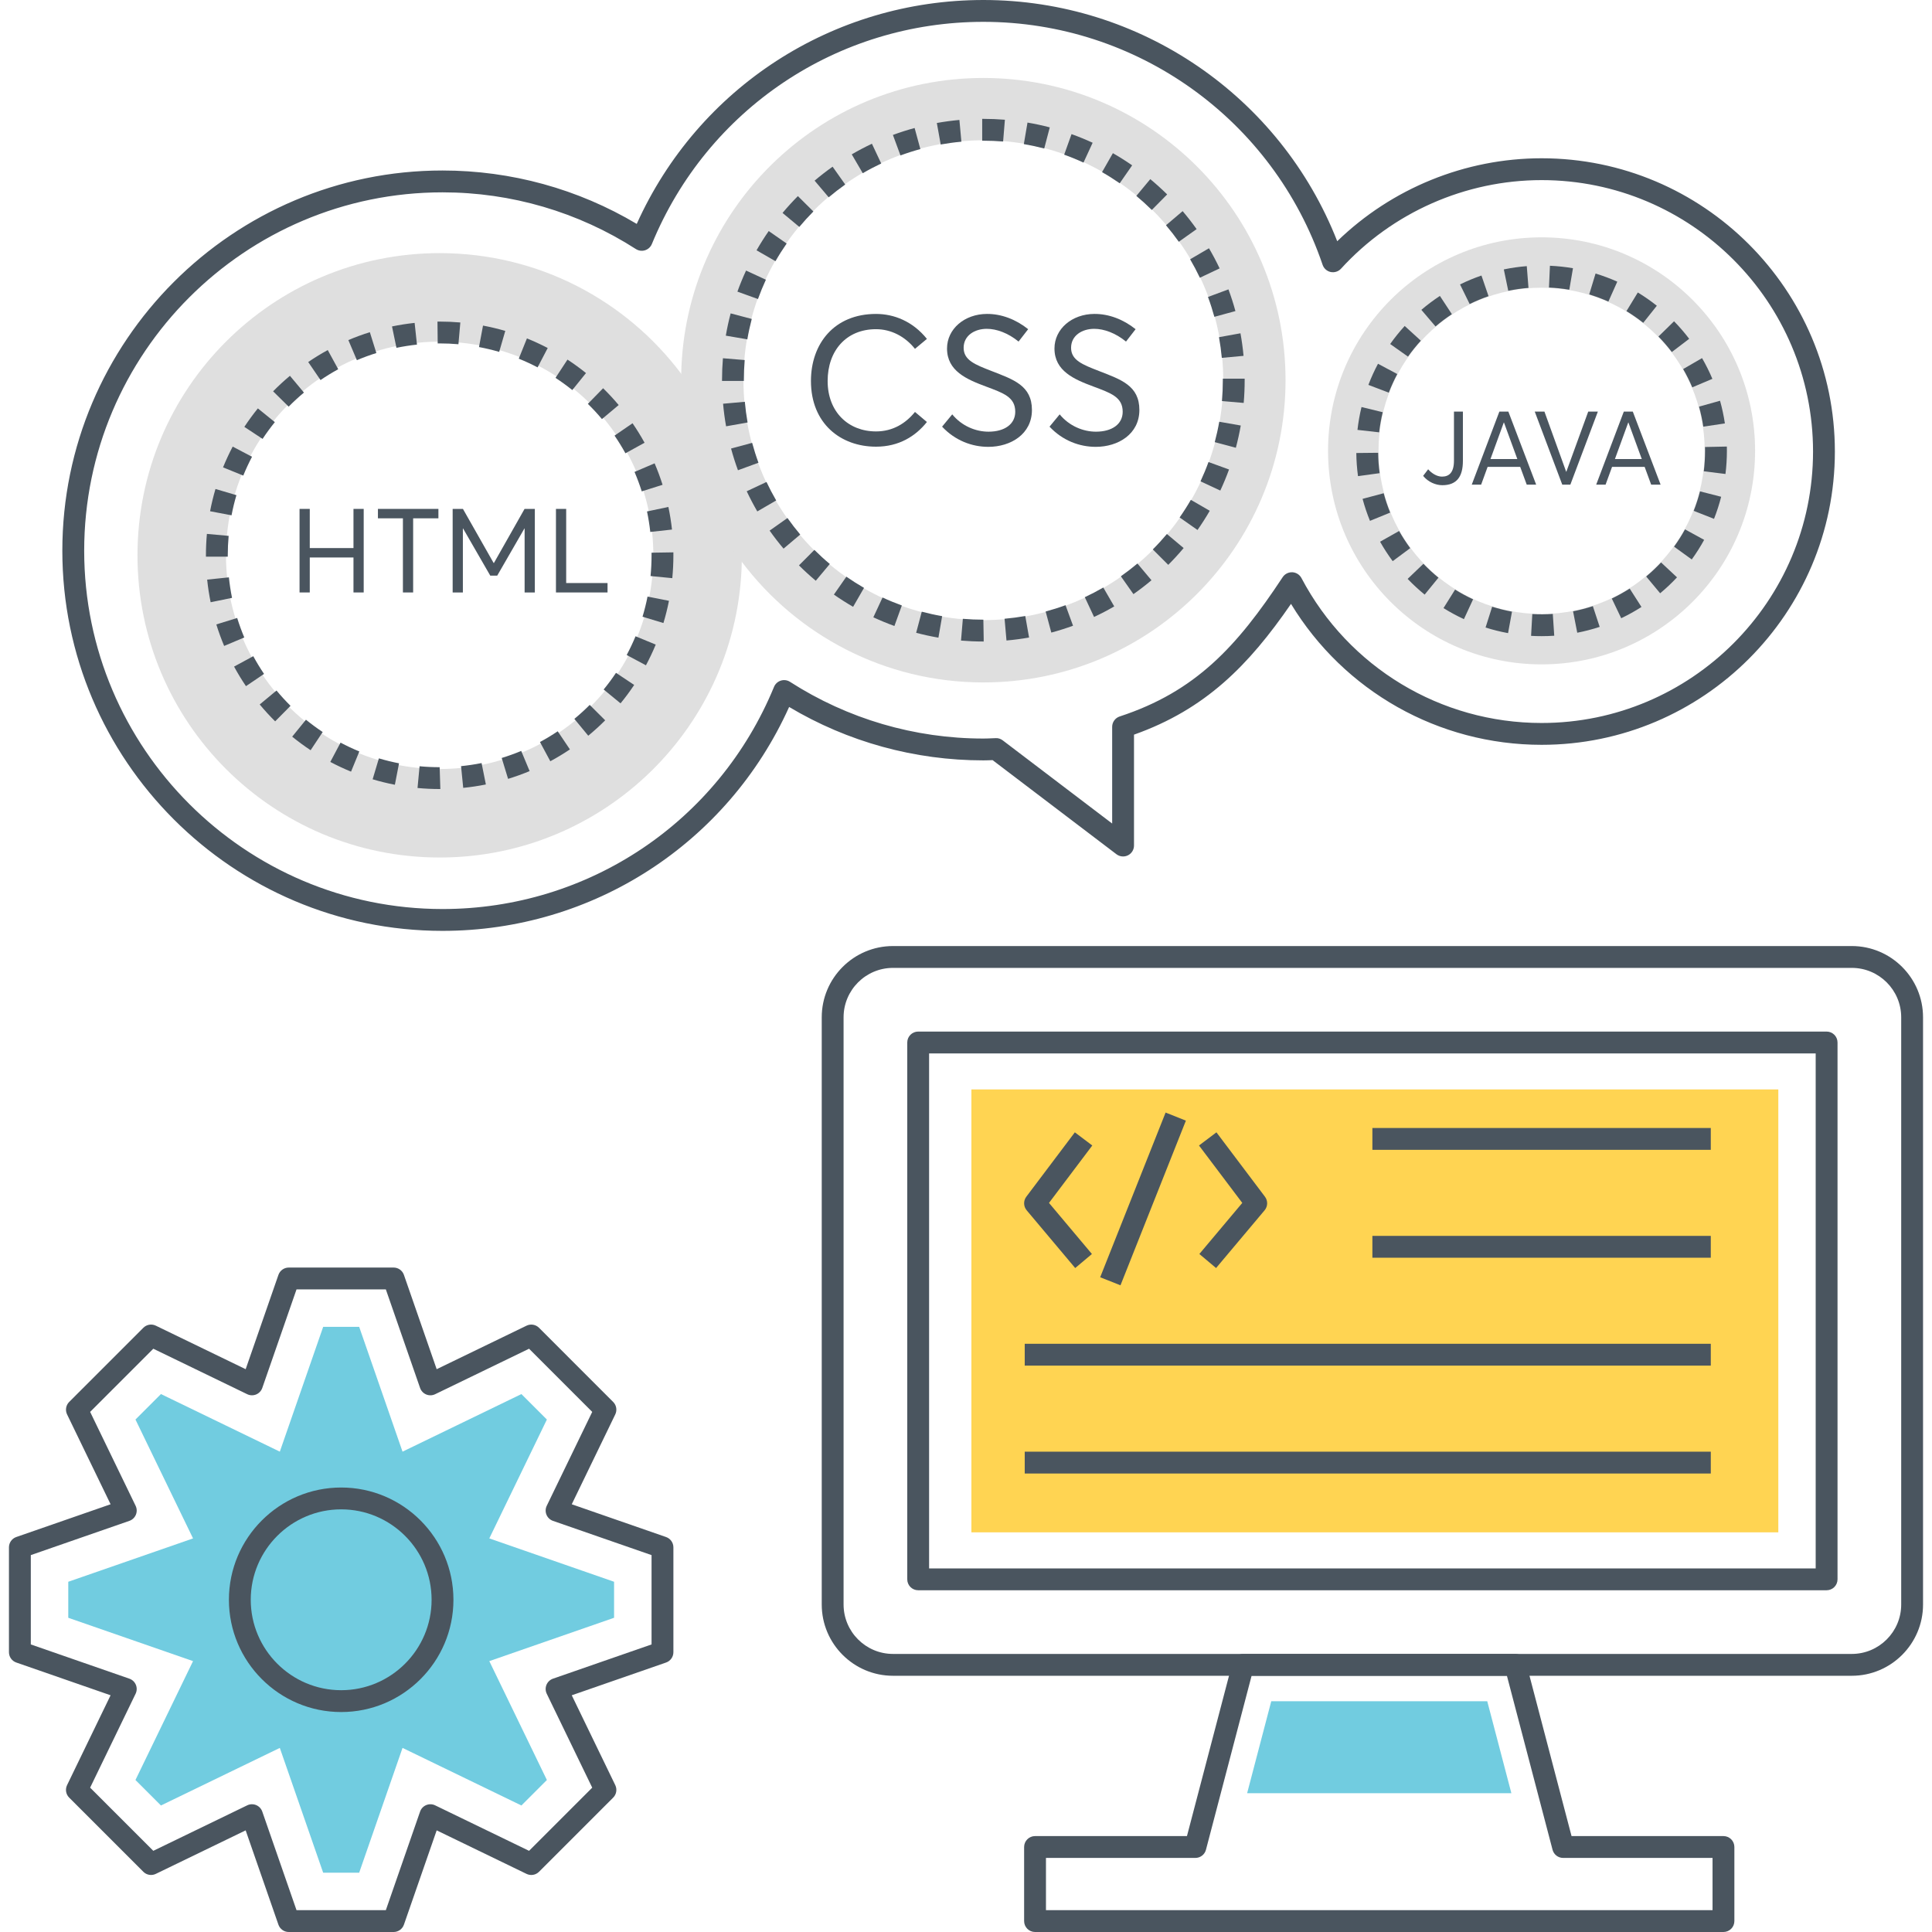
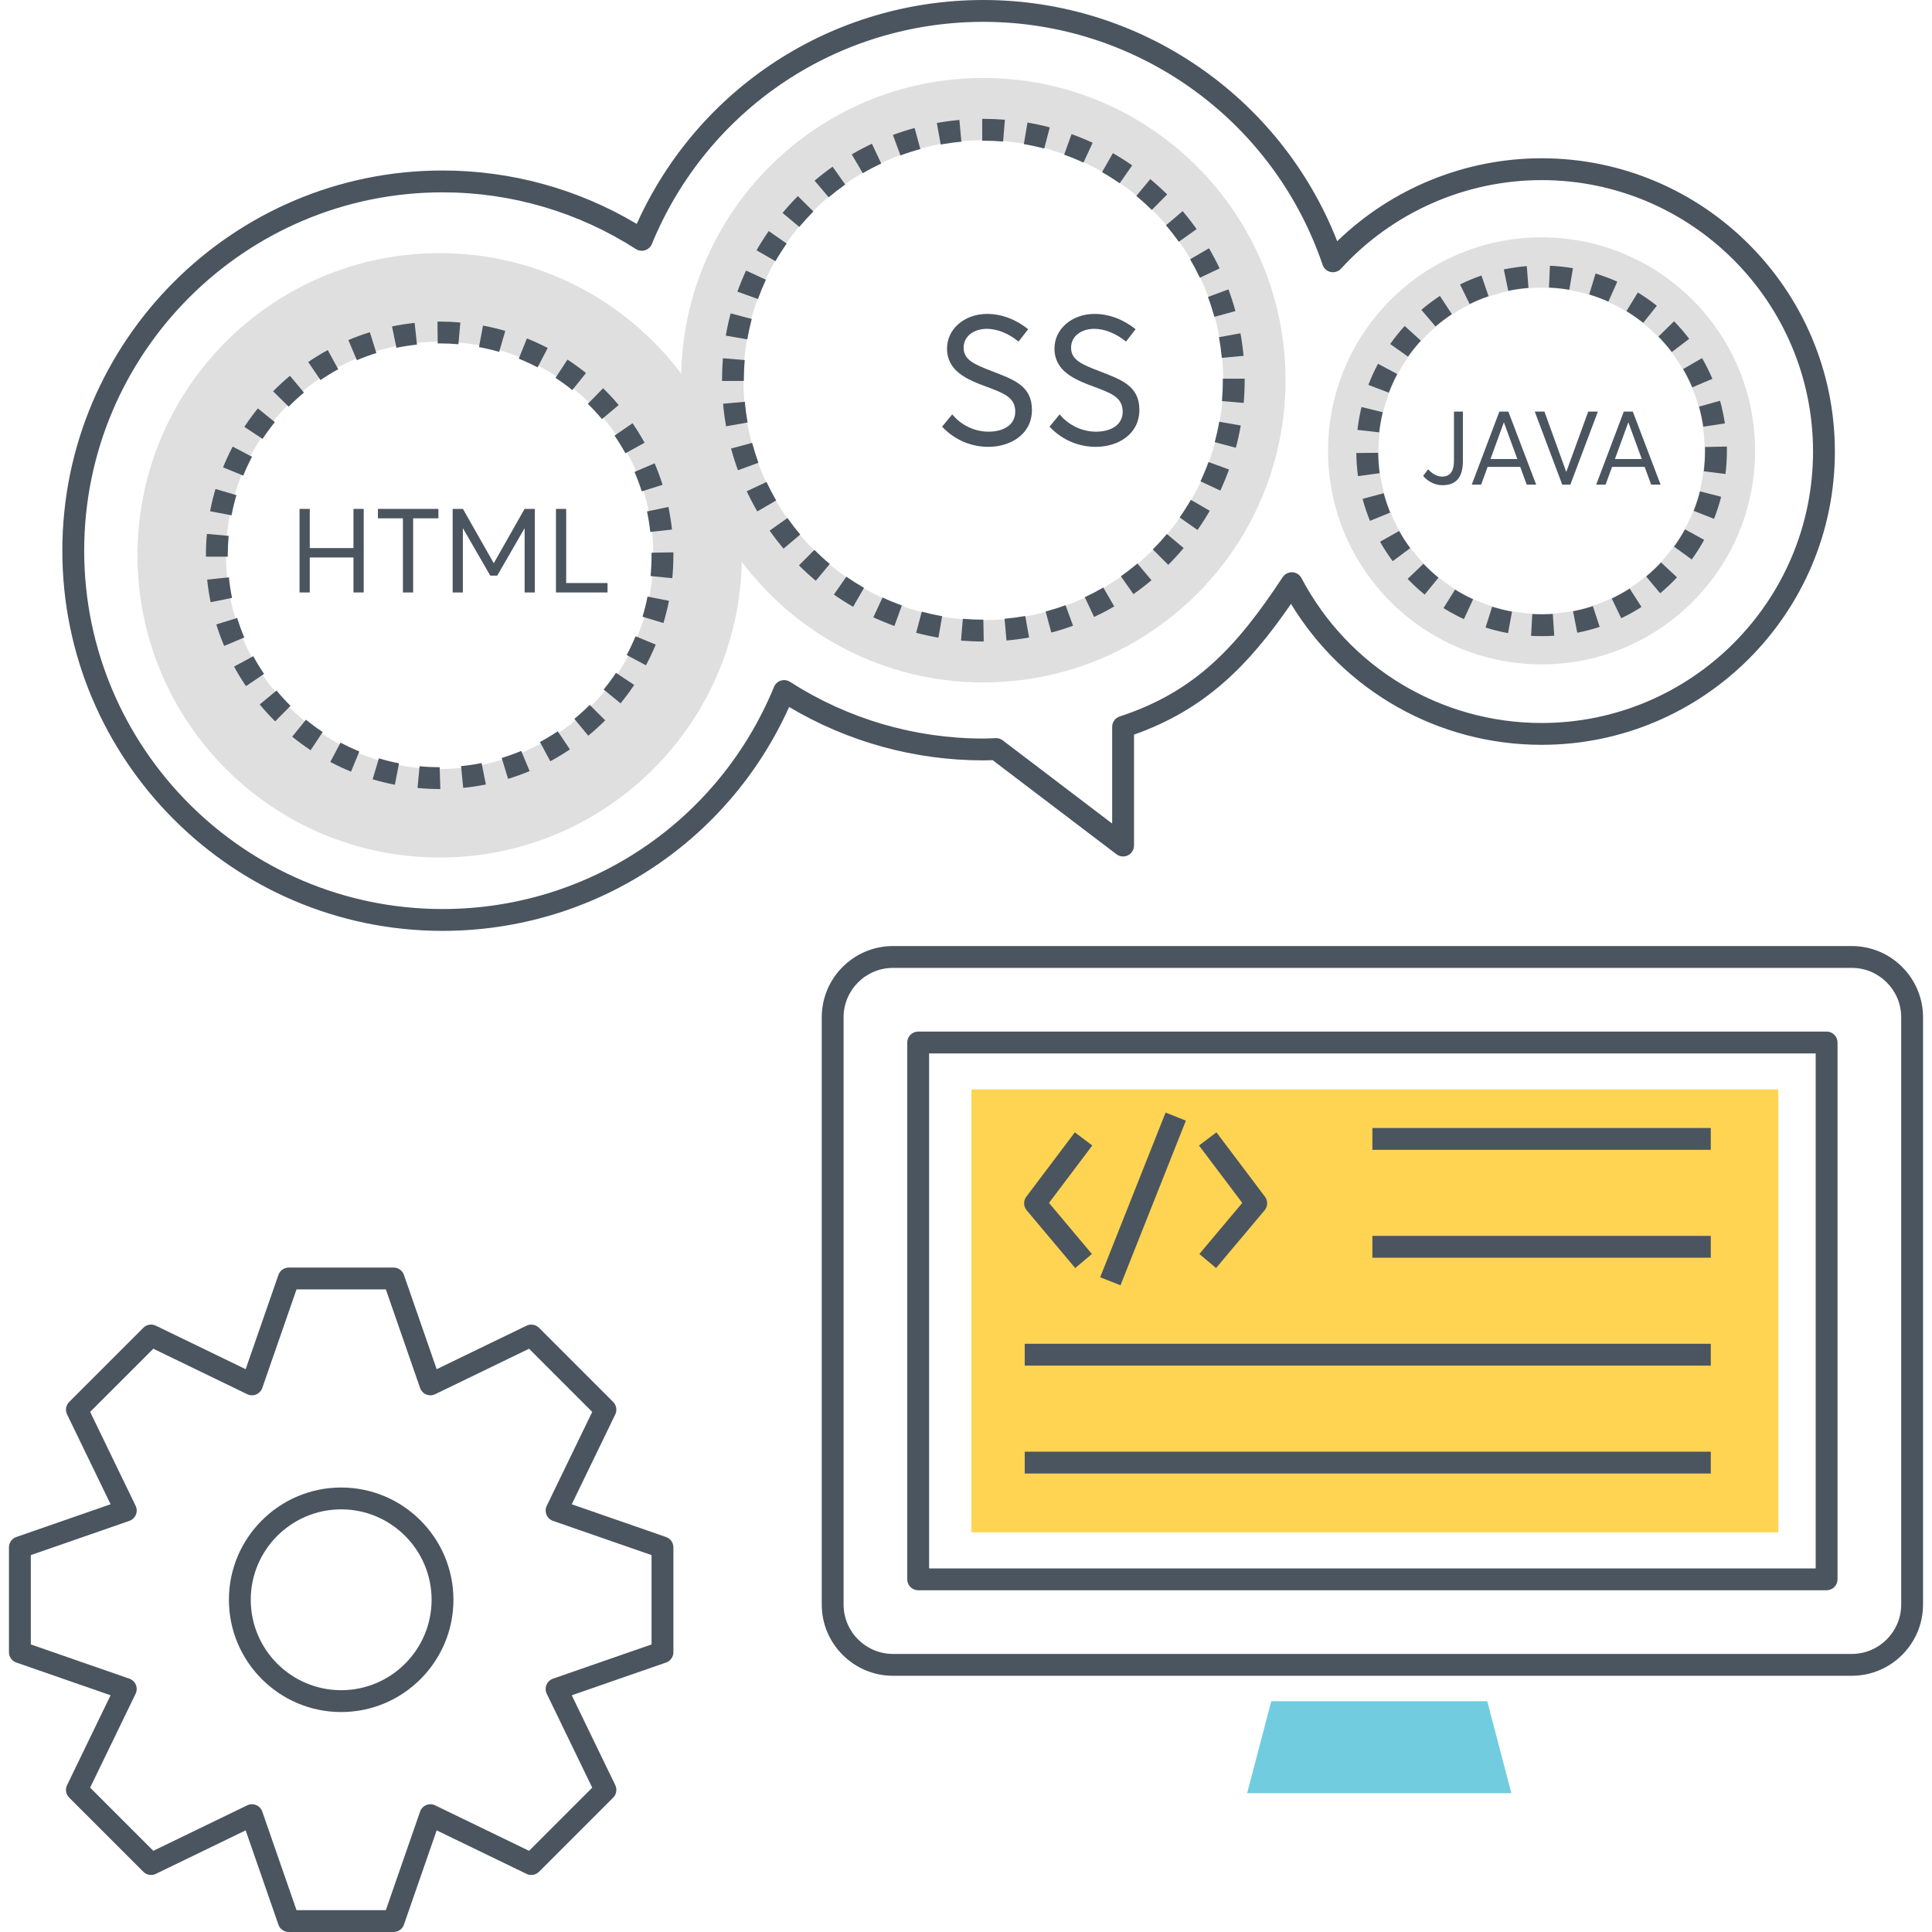
<svg xmlns="http://www.w3.org/2000/svg" version="1.1" id="Layer_1" x="0px" y="0px" viewBox="0 0 512 512" style="enable-background:new 0 0 512 512;" xml:space="preserve">
  <style type="text/css">
	.st0{fill:#4A555F;}
	.st1{fill:#FFD452;}
	.st2{fill:#71CCE0;}
	.st3{fill:#F58E6F;}
	.st4{fill:#DFDFDF;}
	.st5{fill:none;}
</style>
  <g>
    <g>
      <g>
-         <polygon class="st2" points="162.738,419.184 129.67,407.693 144.93,376.191 138.18,369.443 106.675,384.703 95.187,351.633      85.644,351.633 74.156,384.701 42.651,369.44 35.9,376.191 51.16,407.696 18.093,419.184 18.093,428.73 51.158,440.215      35.898,471.72 42.651,478.471 74.153,463.216 85.641,496.281 95.187,496.281 106.675,463.213 138.18,478.473 144.93,471.722      129.673,440.215 162.738,428.728    " />
-       </g>
+         </g>
    </g>
    <g>
      <g>
        <g>
          <path class="st0" d="M90.414,394.206c-16.405,0-29.751,13.347-29.751,29.751s13.347,29.751,29.751,29.751      s29.751-13.347,29.751-29.751S106.819,394.206,90.414,394.206z M90.414,447.921c-13.213,0-23.963-10.75-23.963-23.963      c0-13.213,10.75-23.964,23.963-23.964s23.963,10.75,23.963,23.964C114.378,437.171,103.627,447.921,90.414,447.921z" />
        </g>
      </g>
    </g>
    <g>
      <g>
        <g>
          <path class="st0" d="M176.512,407.329l-24.992-8.682l11.532-23.811c0.537-1.11,0.315-2.438-0.558-3.308l-19.649-19.651      c-0.872-0.872-2.199-1.097-3.308-0.558l-23.813,11.532l-8.682-24.992c-0.405-1.164-1.501-1.944-2.734-1.944H76.521      c-1.232,0-2.329,0.78-2.734,1.944l-8.682,24.99l-23.811-11.532c-1.11-0.539-2.436-0.315-3.308,0.558l-19.651,19.651      c-0.872,0.87-1.094,2.199-0.558,3.308l11.532,23.811l-24.992,8.68c-1.165,0.405-1.944,1.502-1.944,2.734v27.79      c0,1.232,0.78,2.329,1.944,2.734l24.99,8.682l-11.532,23.813c-0.537,1.11-0.315,2.438,0.558,3.308l19.651,19.651      c0.87,0.872,2.199,1.096,3.308,0.558l23.811-11.532l8.682,24.992c0.405,1.164,1.501,1.944,2.734,1.944l27.79,0.002      c1.232,0,2.329-0.78,2.734-1.944l8.682-24.992l23.811,11.532c1.112,0.539,2.436,0.315,3.308-0.558l19.651-19.651      c0.872-0.87,1.094-2.199,0.558-3.308l-11.532-23.813l24.992-8.68c1.165-0.405,1.944-1.502,1.944-2.734v-27.79      C178.457,408.831,177.677,407.734,176.512,407.329z M172.669,435.793l-26.121,9.073c-0.78,0.271-1.407,0.863-1.724,1.626      c-0.316,0.763-0.292,1.626,0.07,2.37l12.052,24.887l-16.74,16.74l-24.885-12.052c-0.748-0.364-1.607-0.384-2.37-0.07      c-0.763,0.316-1.355,0.944-1.626,1.724l-9.074,26.121l-23.675-0.002l-9.073-26.121c-0.271-0.78-0.863-1.407-1.626-1.724      c-0.765-0.315-1.622-0.294-2.37,0.07l-24.885,12.052l-16.74-16.74l12.052-24.886c0.362-0.744,0.386-1.607,0.07-2.37      c-0.316-0.763-0.944-1.355-1.724-1.626l-26.119-9.074v-23.673l26.121-9.074c0.78-0.271,1.407-0.863,1.724-1.626      c0.316-0.763,0.292-1.626-0.07-2.37l-12.052-24.885l16.74-16.74l24.885,12.052c0.748,0.364,1.605,0.384,2.37,0.07      c0.763-0.317,1.355-0.944,1.626-1.724l9.074-26.119h23.673l9.074,26.121c0.271,0.78,0.863,1.407,1.626,1.724      c0.763,0.315,1.622,0.294,2.37-0.07l24.886-12.052l16.738,16.74l-12.052,24.885c-0.362,0.744-0.386,1.607-0.07,2.37      s0.944,1.355,1.724,1.626l26.121,9.074V435.793z" />
        </g>
      </g>
    </g>
    <g>
      <g>
        <rect x="257.43" y="288.711" class="st1" width="213.842" height="117.374" />
      </g>
    </g>
    <g>
      <g>
        <g>
          <path class="st0" d="M490.742,250.712H236.655c-10.413,0-18.886,8.473-18.886,18.886v155.612      c0,10.413,8.473,18.886,18.886,18.886h254.087c10.413,0,18.884-8.473,18.884-18.886V269.598      C509.626,259.185,501.155,250.712,490.742,250.712z M503.838,425.211c0,7.222-5.875,13.098-13.096,13.098H236.655      c-7.221,0-13.098-5.876-13.098-13.098V269.598c0-7.222,5.876-13.098,13.098-13.098h254.087c7.222,0,13.096,5.876,13.096,13.098      V425.211z" />
        </g>
      </g>
    </g>
    <g>
      <g>
        <g>
          <path class="st0" d="M484.069,273.376H243.327c-1.598,0-2.894,1.296-2.894,2.894v142.269c0,1.598,1.296,2.894,2.894,2.894      h240.742c1.598,0,2.894-1.296,2.894-2.894V276.27C486.963,274.672,485.667,273.376,484.069,273.376z M481.175,415.645H246.221      V279.164h234.954V415.645z" />
        </g>
      </g>
    </g>
    <g>
      <g>
        <g>
-           <path class="st0" d="M456.735,486.58h-40.261l-12.096-46.112c-0.333-1.272-1.485-2.159-2.8-2.159h-72.126      c-1.315,0-2.466,0.887-2.8,2.159l-12.096,46.112h-40.26c-1.598,0-2.894,1.296-2.894,2.894v19.632      c0,1.598,1.296,2.894,2.894,2.894h182.438c1.598,0,2.894-1.296,2.894-2.894v-19.632      C459.629,487.876,458.333,486.58,456.735,486.58z M453.841,506.212h-176.65v-13.844h39.599c1.315,0,2.466-0.887,2.8-2.159      l12.096-46.113h67.661l12.096,46.113c0.333,1.272,1.485,2.159,2.8,2.159h39.599V506.212z" />
-         </g>
+           </g>
      </g>
    </g>
    <g>
      <g>
        <polygon class="st2" points="394.137,450.848 336.896,450.848 330.502,475.221 400.531,475.221    " />
      </g>
    </g>
    <g>
      <g>
        <path class="st0" d="M289.468,303.566l-4.624-3.485l-12.859,17.06c-0.81,1.078-0.771,2.572,0.096,3.604l12.859,15.299     l4.431-3.723l-11.376-13.535L289.468,303.566z" />
      </g>
    </g>
    <g>
      <g>
        <path class="st0" d="M335.228,317.141l-12.859-17.06l-4.623,3.485l11.472,15.219l-11.376,13.535l4.431,3.723l12.859-15.299     C335.998,319.712,336.038,318.218,335.228,317.141z" />
      </g>
    </g>
    <g>
      <g>
        <rect x="279.544" y="314.657" transform="matrix(0.369 -0.929 0.929 0.369 -103.908 482.071)" class="st0" width="46.978" height="5.79" />
      </g>
    </g>
    <g>
      <g>
        <rect x="363.698" y="298.929" class="st0" width="89.681" height="5.788" />
      </g>
    </g>
    <g>
      <g>
        <rect x="363.698" y="327.522" class="st0" width="89.681" height="5.788" />
      </g>
    </g>
    <g>
      <g>
        <rect x="271.563" y="356.115" class="st0" width="181.816" height="5.788" />
      </g>
    </g>
    <g>
      <g>
        <rect x="271.563" y="384.709" class="st0" width="181.816" height="5.788" />
      </g>
    </g>
    <g>
      <g>
        <g>
          <path class="st0" d="M408.539,41.943c-20.227,0-39.71,7.96-54.161,21.985C339.307,25.499,302.196,0,260.598,0      c-39.876,0-75.564,23.176-91.856,59.337c-15.559-9.27-33.282-14.153-51.471-14.153c-55.555,0-100.752,45.199-100.752,100.754      S61.716,246.69,117.272,246.69c39.876,0,75.564-23.176,91.856-59.335c15.562,9.27,33.282,14.153,51.471,14.153      c0.819,0,1.633-0.034,2.445-0.068l32.832,24.945c0.878,0.665,2.05,0.776,3.039,0.288c0.983-0.488,1.607-1.492,1.607-2.593      v-29.389c18.91-6.709,30.375-18.336,41.607-34.656c14.074,23.155,39.102,37.35,66.41,37.35      c42.855,0,77.721-34.866,77.721-77.721S451.394,41.943,408.539,41.943z M408.539,191.598c-26.748,0-51.134-14.716-63.642-38.406      c-0.477-0.904-1.396-1.49-2.417-1.539c-1.025-0.038-1.993,0.443-2.557,1.298c-12.128,18.392-23.083,30.33-43.196,36.92      c-1.189,0.39-1.993,1.5-1.993,2.751v25.625l-29.001-22.043c-0.528-0.401-1.179-0.631-1.846-0.588l-1.089,0.043      c-0.729,0.03-1.46,0.062-2.199,0.062c-18.213,0-35.931-5.196-51.237-15.025c-0.721-0.465-1.615-0.586-2.432-0.326      c-0.82,0.258-1.481,0.865-1.809,1.66c-14.709,35.763-49.191,58.873-87.848,58.873c-52.364,0-94.964-42.601-94.964-94.964      s42.601-94.966,94.964-94.966c18.215,0,35.933,5.196,51.237,15.025c0.723,0.465,1.615,0.586,2.432,0.326      c0.82-0.258,1.481-0.865,1.809-1.66c14.709-35.765,49.193-58.875,87.848-58.875c40.683,0,76.813,25.88,89.907,64.395      c0.33,0.97,1.146,1.692,2.148,1.903c0.999,0.198,2.041-0.126,2.73-0.884c13.607-14.916,32.981-23.472,53.155-23.472      c39.665,0,71.934,32.268,71.934,71.934S448.204,191.598,408.539,191.598z" />
        </g>
      </g>
    </g>
    <g>
      <g>
        <g>
          <path class="st4" d="M180.531,99.07V99.05c-14.604-19.428-37.833-31.968-64.013-31.968c-44.239,0-80.084,35.846-80.084,80.084      c0,44.219,35.846,80.084,80.084,80.084c43.66,0,79.158-34.939,80.065-78.368c0.019-0.56,0.019-1.138,0.019-1.717      C196.602,129.108,190.621,112.459,180.531,99.07z M116.517,203.791c-31.274,0-56.625-25.351-56.625-56.624      c0-31.273,25.351-56.625,56.625-56.625s56.624,25.351,56.624,56.625C173.142,178.44,147.791,203.791,116.517,203.791z" />
        </g>
      </g>
    </g>
    <g>
      <g>
        <g>
          <path class="st4" d="M260.596,20.663c-43.679,0-79.159,34.959-80.065,78.387v0.019c-0.019,0.56-0.019,1.119-0.019,1.678      c0,18.058,5.98,34.727,16.071,48.135c14.604,19.409,37.853,31.968,64.014,31.968c44.238,0,80.084-35.866,80.084-80.104      C340.681,56.529,304.834,20.663,260.596,20.663z M260.596,164.337c-35.113,0-63.57-28.476-63.57-63.589      c0-35.113,28.457-63.57,63.57-63.57c35.113,0,63.57,28.457,63.57,63.57C324.166,135.861,295.709,164.337,260.596,164.337z" />
        </g>
      </g>
    </g>
    <g>
      <g>
        <g>
          <path class="st4" d="M408.533,62.896c-31.254,0-56.586,25.331-56.586,56.585s25.331,56.586,56.586,56.586      s56.586-25.332,56.586-56.586S439.788,62.896,408.533,62.896z M408.533,162.717c-23.865,0-43.216-19.37-43.216-43.235      c0-23.865,19.351-43.235,43.216-43.235c23.885,0,43.235,19.37,43.235,43.235C451.769,143.347,432.418,162.717,408.533,162.717z" />
        </g>
      </g>
    </g>
    <g>
      <g>
        <g>
          <polygon class="st0" points="93.676,134.863 93.676,145.244 82.092,145.244 82.092,134.863 79.383,134.863 79.383,157.008       82.092,157.008 82.092,147.739 93.676,147.739 93.676,157.008 96.385,157.008 96.385,134.863     " />
        </g>
      </g>
      <g>
        <g>
          <polygon class="st0" points="100.157,134.863 100.157,137.36 106.777,137.36 106.777,157.008 109.487,157.008 109.487,137.36       116.183,137.36 116.183,134.863     " />
        </g>
      </g>
      <g>
        <g>
          <polygon class="st0" points="139.014,134.863 130.903,149.186 130.811,149.186 122.683,134.863 119.958,134.863       119.958,157.008 122.667,157.008 122.667,140.039 122.713,140.039 129.927,152.549 131.77,152.549 138.984,140.039       139.029,140.039 139.029,157.008 141.738,157.008 141.738,134.863     " />
        </g>
      </g>
      <g>
        <g>
          <polygon class="st0" points="150.043,154.512 150.043,134.863 147.334,134.863 147.334,157.008 161.003,157.008       161.003,154.512     " />
        </g>
      </g>
    </g>
    <g>
      <g>
        <g>
-           <path class="st0" d="M232.154,114.331c-7.303,0-12.821-5.138-12.821-13.367c0-8.017,4.923-13.725,12.821-13.725      c3.972,0,7.683,1.903,10.323,5.209l3.164-2.64c-3.759-4.663-8.729-6.613-13.486-6.613c-11.108,0-17.245,7.921-17.245,17.769      c0,11.299,7.898,17.411,17.245,17.411c6.089,0,10.489-2.783,13.486-6.542l-3.164-2.664      C240.051,112.166,236.65,114.331,232.154,114.331z" />
-         </g>
+           </g>
      </g>
      <g>
        <g>
          <path class="st0" d="M262.771,98.322c-4.33-1.688-7.421-2.854-7.397-6.184c0.023-3.235,2.926-4.996,6.136-4.996      c2.593,0,5.662,1.119,8.42,3.378l2.545-3.282c-3.282-2.617-7.112-4.068-10.941-4.045c-5.924,0.025-10.562,3.974-10.562,9.158      c0,5.969,5.209,8.183,10.323,10.085c4.616,1.735,7.755,2.783,7.755,6.683c0,3.308-2.854,5.281-7.088,5.281      c-3.378,0-7.09-1.498-9.611-4.59l-2.687,3.258c3.448,3.687,7.921,5.353,12.248,5.353c5.971,0,11.561-3.401,11.561-9.776      C273.474,102.175,268.575,100.581,262.771,98.322z" />
        </g>
      </g>
      <g>
        <g>
          <path class="st0" d="M291.244,98.322c-4.33-1.688-7.421-2.854-7.397-6.184c0.023-3.235,2.924-4.996,6.136-4.996      c2.592,0,5.662,1.119,8.42,3.378l2.545-3.282c-3.282-2.617-7.112-4.068-10.941-4.045c-5.924,0.025-10.562,3.974-10.562,9.158      c0,5.969,5.209,8.183,10.323,10.085c4.614,1.735,7.755,2.783,7.755,6.683c0,3.308-2.854,5.281-7.088,5.281      c-3.378,0-7.09-1.498-9.611-4.59l-2.687,3.258c3.448,3.687,7.921,5.353,12.248,5.353h0.002c5.969,0,11.559-3.401,11.559-9.776      C301.948,102.175,297.047,100.581,291.244,98.322z" />
        </g>
      </g>
    </g>
    <g>
      <g>
        <g>
          <path class="st0" d="M385.315,109.076v13c0,3.154-1.291,4.232-3.167,4.232c-1.356,0-2.726-0.865-3.672-1.942l-1.33,1.743      c1.33,1.65,3.354,2.476,5.083,2.476c3.832,0,5.454-2.289,5.454-6.44v-13.068H385.315z" />
        </g>
      </g>
      <g>
        <g>
          <path class="st0" d="M399.729,109.076h-2.381l-7.318,19.361h2.487l1.717-4.71h8.636l1.729,4.71h2.502L399.729,109.076z       M394.992,121.65l3.525-9.673h0.055l3.538,9.673H394.992z" />
        </g>
      </g>
      <g>
        <g>
          <polygon class="st0" points="420.896,109.076 415.093,125.017 415.054,125.017 409.292,109.076 406.724,109.076       414.016,128.437 416.158,128.437 423.451,109.076     " />
        </g>
      </g>
      <g>
        <g>
          <path class="st0" d="M432.709,109.076h-2.382l-7.318,19.361h2.487l1.716-4.71h8.636l1.73,4.71h2.502L432.709,109.076z       M427.973,121.65l3.525-9.673h0.054l3.538,9.673H427.973z" />
        </g>
      </g>
    </g>
    <g>
      <g>
        <g>
          <path class="st0" d="M60.362,147.162c0-1.716,0.079-3.448,0.234-5.149l-5.765-0.524c-0.17,1.875-0.256,3.783-0.256,5.673v0.365      h5.788V147.162z M60.659,153.005l-5.758,0.599c0.209,2.01,0.52,4.026,0.921,5.995l5.671-1.157      C61.13,156.656,60.85,154.827,60.659,153.005z M62.655,131.223l-5.551-1.639c-0.571,1.935-1.053,3.919-1.43,5.899l5.686,1.081      C61.701,134.773,62.136,132.975,62.655,131.223z M67.12,173.895l-5.087,2.758c0.959,1.771,2.02,3.516,3.15,5.185l4.793-3.244      C68.951,177.081,67.99,175.5,67.12,173.895z M62.856,163.769l-5.528,1.711c0.594,1.922,1.292,3.84,2.074,5.701l5.336-2.246      C64.028,167.248,63.395,165.509,62.856,163.769z M68.825,186.692c1.289,1.552,2.668,3.058,4.096,4.473l4.073-4.111      c-1.296-1.283-2.545-2.649-3.715-4.058L68.825,186.692z M66.788,121.047l-5.121-2.694c-0.938,1.781-1.797,3.633-2.558,5.503      l5.362,2.178C65.16,124.339,65.94,122.662,66.788,121.047z M165.745,120.124l5.072-2.792c-0.972-1.764-2.044-3.503-3.186-5.164      l-4.771,3.274C163.895,116.949,164.865,118.525,165.745,120.124z M172.332,140.971l5.754-0.633      c-0.22-2.008-0.542-4.024-0.957-5.991l-5.664,1.191C171.84,137.322,172.132,139.149,172.332,140.971z M170.069,130.221      l5.52-1.745c-0.607-1.918-1.317-3.832-2.112-5.688l-5.321,2.276C168.876,126.749,169.521,128.484,170.069,130.221z       M72.836,111.872l-4.499-3.644c-1.266,1.564-2.472,3.212-3.583,4.899l4.834,3.184C70.594,114.783,71.687,113.289,72.836,111.872      z M163.959,107.341c-1.287-1.534-2.675-3.031-4.126-4.452l-4.047,4.137c1.315,1.287,2.574,2.643,3.738,4.034L163.959,107.341z       M80.547,104.036l-3.711-4.443c-1.552,1.298-3.054,2.681-4.459,4.109l4.122,4.062C77.776,106.469,79.138,105.214,80.547,104.036      z M99.739,93.557l-1.726-5.524c-1.92,0.599-3.836,1.304-5.695,2.093l2.261,5.328C96.262,94.738,98,94.101,99.739,93.557z       M77.433,195.223c1.573,1.279,3.218,2.489,4.884,3.593l3.199-4.823c-1.513-1.002-3.003-2.101-4.435-3.261L77.433,195.223z       M89.631,97.851l-2.773-5.079c-1.769,0.965-3.51,2.031-5.177,3.167l3.26,4.782C86.45,99.691,88.029,98.727,89.631,97.851z       M159.974,182.724l4.476,3.67c1.278-1.558,2.493-3.199,3.612-4.876l-4.816-3.21      C162.235,179.826,161.133,181.311,159.974,182.724z M152.212,190.509l3.681,4.465c1.551-1.277,3.06-2.651,4.488-4.081      l-4.1-4.088C154.987,188.105,153.617,189.35,152.212,190.509z M87.534,201.919c1.775,0.942,3.625,1.809,5.496,2.575l2.197-5.354      c-1.698-0.695-3.373-1.481-4.98-2.334L87.534,201.919z M143.095,196.64l2.743,5.098c1.767-0.951,3.514-2.007,5.194-3.135      l-3.229-4.804C146.281,194.823,144.696,195.779,143.095,196.64z M166.078,173.583l5.102,2.732      c0.949-1.775,1.822-3.621,2.594-5.488l-5.347-2.212C167.727,170.306,166.938,171.977,166.078,173.583z M178.453,146.38      l-5.788,0.091l0.004,0.691c0,1.835-0.089,3.685-0.266,5.498l5.761,0.558c0.194-1.997,0.292-4.034,0.292-6.033L178.453,146.38z       M170.276,163.437l5.539,1.673c0.582-1.926,1.076-3.906,1.468-5.888l-5.679-1.123      C171.25,159.897,170.802,161.692,170.276,163.437z M139.641,89.683l-2.163,5.37c1.686,0.678,3.367,1.454,4.993,2.304      l2.679-5.132C143.356,91.289,141.503,90.433,139.641,89.683z M150.39,95.296l-3.173,4.842c1.539,1.008,3.037,2.097,4.45,3.233      l3.629-4.507C153.738,97.608,152.085,96.407,150.39,95.296z M103.887,86.509l1.176,5.667c1.782-0.369,3.61-0.656,5.436-0.852      l-0.618-5.754C107.87,85.785,105.854,86.102,103.887,86.509z M98.751,206.52c1.931,0.576,3.915,1.063,5.895,1.447l1.1-5.682      c-1.794-0.347-3.589-0.788-5.338-1.311L98.751,206.52z M132.955,200.871l1.692,5.535c1.929-0.59,3.849-1.283,5.709-2.057      l-2.227-5.343C136.442,199.709,134.701,200.336,132.955,200.871z M111.192,203.066l-0.543,5.761      c1.937,0.183,3.911,0.275,5.865,0.275h0.183l-0.183-5.788C114.74,203.315,112.95,203.232,111.192,203.066z M128.005,86.284      l-1.066,5.69c1.788,0.335,3.587,0.765,5.349,1.277l1.617-5.558C131.964,87.129,129.978,86.656,128.005,86.284z M115.934,85.222      l0.06,5.788l0.52-0.002c1.656,0,3.329,0.073,4.974,0.217l0.505-5.765c-1.812-0.158-3.655-0.239-5.479-0.239L115.934,85.222z       M122.185,203.034l0.573,5.758c1.999-0.198,4.019-0.501,6.003-0.899l-1.138-5.675      C125.825,202.58,123.996,202.853,122.185,203.034z" />
        </g>
      </g>
    </g>
    <g>
      <g>
        <g>
          <path class="st0" d="M215.554,56.043l-4.107-4.077c-1.413,1.422-2.781,2.924-4.064,4.465l4.446,3.704      C213.005,58.724,214.258,57.347,215.554,56.043z M197.131,100.754c0-1.784,0.074-3.58,0.221-5.336l-5.769-0.479      c-0.158,1.914-0.239,3.872-0.239,5.814v0.203h5.788V100.754z M202.968,74.128l-5.253-2.427c-0.846,1.829-1.618,3.71-2.293,5.586      l5.445,1.959C201.486,77.529,202.194,75.807,202.968,74.128z M208.472,64.539l-4.752-3.308c-1.14,1.639-2.227,3.355-3.229,5.102      l5.019,2.883C206.429,67.612,207.426,66.038,208.472,64.539z M199.223,84.525l-5.595-1.473      c-0.512,1.941-0.944,3.926-1.281,5.901l5.705,0.976C198.36,88.121,198.756,86.303,199.223,84.525z M208.687,137.279      l-4.729,3.339c1.161,1.645,2.402,3.25,3.689,4.776l4.424-3.734C210.891,140.261,209.751,138.788,208.687,137.279z       M197.388,106.482l-5.765,0.509c0.177,1.993,0.445,4.008,0.797,5.986l5.697-1.014      C197.795,110.15,197.55,108.305,197.388,106.482z M203.13,127.726l-5.238,2.464c0.855,1.816,1.797,3.614,2.803,5.343      l5.004-2.909C204.777,131.04,203.914,129.392,203.13,127.726z M199.326,117.36l-5.588,1.507      c0.522,1.933,1.136,3.868,1.829,5.754l5.434-1.993C200.366,120.9,199.803,119.127,199.326,117.36z M243.903,39.505l-1.519-5.584      c-1.939,0.526-3.875,1.146-5.754,1.839l2.005,5.43C240.356,40.554,242.127,39.987,243.903,39.505z M312.395,64.069l4.721-3.35      c-1.157-1.63-2.402-3.233-3.704-4.767L309,59.698C310.192,61.104,311.336,62.575,312.395,64.069z M321.817,83.961l5.584-1.522      c-0.528-1.931-1.149-3.866-1.848-5.752l-5.426,2.012C320.768,80.425,321.334,82.196,321.817,83.961z M317.981,73.603l5.23-2.476      c-0.854-1.805-1.803-3.6-2.821-5.336l-4.993,2.924C316.329,70.308,317.199,71.952,317.981,73.603z M323.793,94.836l5.761-0.531      c-0.185-1.997-0.458-4.009-0.816-5.98l-5.694,1.032C323.371,91.162,323.624,93.007,323.793,94.836z M223.994,48.901      l-3.346-4.725c-1.641,1.164-3.246,2.408-4.769,3.697l3.738,4.416C221.014,51.107,222.487,49.967,223.994,48.901z       M254.778,37.551l-0.524-5.765c-2.007,0.183-4.019,0.454-5.982,0.806l1.025,5.697C251.095,37.966,252.939,37.717,254.778,37.551      z M233.533,43.33l-2.464-5.238c-1.803,0.85-3.6,1.795-5.345,2.815l2.92,4.997C230.24,44.971,231.887,44.104,233.533,43.33z       M211.733,149.83c1.419,1.413,2.918,2.783,4.461,4.073l3.712-4.443c-1.413-1.179-2.788-2.436-4.085-3.73L211.733,149.83z       M297.043,152.72l3.331,4.733c1.641-1.155,3.25-2.393,4.78-3.68l-3.723-4.431C300.026,150.523,298.549,151.66,297.043,152.72z       M304.84,47.471l-3.7,4.45c1.409,1.172,2.788,2.423,4.1,3.719l4.07-4.115C307.881,50.112,306.377,48.748,304.84,47.471z       M305.507,145.6l4.092,4.092c1.415-1.415,2.788-2.915,4.079-4.454l-4.435-3.719C308.06,142.931,306.803,144.304,305.507,145.6z       M312.613,137.13l4.74,3.323c1.149-1.639,2.242-3.354,3.246-5.093l-5.011-2.894C314.669,134.059,313.668,135.628,312.613,137.13      z M294.926,40.592l-2.871,5.027c1.592,0.908,3.165,1.901,4.678,2.952l3.301-4.755C298.381,42.67,296.663,41.585,294.926,40.592z       M321.922,117.17l5.592,1.492c0.516-1.937,0.953-3.919,1.3-5.895l-5.701-0.999C322.797,113.579,322.395,115.397,321.922,117.17z       M329.849,100.347h-5.788l0.004,0.407c0,1.848-0.079,3.71-0.236,5.53l5.765,0.497c0.172-1.986,0.258-4.013,0.256-6.108      L329.849,100.347z M220.988,157.572c1.652,1.151,3.367,2.24,5.096,3.237l2.89-5.015c-1.588-0.914-3.16-1.912-4.674-2.969      L220.988,157.572z M318.147,127.555l5.245,2.449c0.846-1.811,1.622-3.689,2.312-5.583l-5.441-1.978      C319.633,124.179,318.921,125.897,318.147,127.555z M287.484,158.261l2.453,5.241c1.807-0.844,3.606-1.786,5.349-2.796      l-2.902-5.008C290.786,156.626,289.138,157.487,287.484,158.261z M260.564,31.5c-0.008,0-0.013,0-0.019,0l-0.252,0.002v5.788      l0.305-0.002c1.743,0,3.504,0.072,5.238,0.213l0.471-5.769C264.423,31.579,262.509,31.5,260.564,31.5z M255.165,163.991      l-0.486,5.769c1.935,0.162,3.906,0.247,5.939,0.247c0.021,0,0.045,0,0.066,0l0.006-0.695l-0.09-5.091      C258.789,164.221,256.962,164.143,255.165,163.991z M283.968,35.543l-1.952,5.449c1.731,0.62,3.454,1.324,5.119,2.095      l2.427-5.257C287.742,36.992,285.86,36.221,283.968,35.543z M231.444,163.591c1.824,0.846,3.702,1.622,5.584,2.302l1.971-5.441      c-1.726-0.625-3.448-1.334-5.117-2.11L231.444,163.591z M242.792,167.699c1.933,0.512,3.917,0.946,5.899,1.289l0.987-5.701      c-1.814-0.315-3.633-0.714-5.402-1.183L242.792,167.699z M277.108,162.054l1.5,5.588c1.942-0.52,3.879-1.134,5.76-1.82      l-1.99-5.437C280.66,161.014,278.885,161.575,277.108,162.054z M266.224,163.974l0.505,5.765      c2.007-0.175,4.021-0.441,5.986-0.787l-1.006-5.701C269.907,163.569,268.063,163.812,266.224,163.974z M272.298,32.483      l-0.972,5.705c1.82,0.311,3.638,0.703,5.406,1.166l1.469-5.599C276.268,33.248,274.282,32.82,272.298,32.483z" />
        </g>
      </g>
    </g>
    <g>
      <g>
        <g>
          <path class="st0" d="M366.688,130.711l-5.592,1.492c0.526,1.971,1.187,3.932,1.961,5.829l5.358-2.189      C367.731,134.172,367.151,132.446,366.688,130.711z M365.224,119.992l-5.788,0.06c0.023,2.048,0.173,4.109,0.448,6.127      l5.735-0.784C365.376,123.617,365.243,121.797,365.224,119.992z M451.388,113.066l5.724-0.852      c-0.3-2.023-0.733-4.047-1.283-6.012l-5.573,1.564C450.742,109.498,451.122,111.28,451.388,113.066z M366.437,109.242      l-5.622-1.372c-0.48,1.973-0.842,4.009-1.072,6.055l5.75,0.648C365.697,112.771,366.015,110.977,366.437,109.242z       M373.039,153.412c1.413,1.477,2.932,2.879,4.51,4.166l3.655-4.488c-1.394-1.136-2.734-2.374-3.983-3.68L373.039,153.412z       M382.544,161.15c1.726,1.08,3.546,2.065,5.409,2.928l2.431-5.253c-1.643-0.761-3.248-1.63-4.769-2.581L382.544,161.15z       M370.29,99.126l-5.106-2.724c-0.961,1.801-1.818,3.683-2.547,5.598l5.407,2.061C368.689,102.374,369.444,100.713,370.29,99.126      z M447.654,89.791c-1.234-1.626-2.585-3.19-4.013-4.65l-4.137,4.047c1.26,1.289,2.451,2.67,3.542,4.104L447.654,89.791z       M376.538,90.284l-4.277-3.9c-1.373,1.505-2.67,3.114-3.849,4.784l4.725,3.342C374.179,93.037,375.323,91.615,376.538,90.284z       M448.468,102.651l5.332-2.253c-0.799-1.888-1.72-3.736-2.739-5.496l-5.008,2.902      C446.951,99.356,447.765,100.986,448.468,102.651z M394.478,78.494l-1.877-5.475c-1.927,0.661-3.84,1.454-5.678,2.357      l2.551,5.196C391.096,79.775,392.778,79.076,394.478,78.494z M384.765,83.262l-3.177-4.838      c-1.699,1.117-3.352,2.357-4.912,3.689l3.757,4.401C381.811,85.341,383.268,84.246,384.765,83.262z M370.776,140.719      l-5.042,2.841c1.002,1.779,2.127,3.51,3.342,5.151l4.65-3.448C372.653,143.816,371.66,142.286,370.776,140.719z       M436.255,152.777l3.704,4.446c1.57-1.307,3.071-2.726,4.465-4.218l-4.228-3.953      C438.964,150.369,437.638,151.624,436.255,152.777z M393.688,166.301c1.94,0.616,3.947,1.115,5.963,1.485l1.044-5.694      c-1.779-0.326-3.548-0.765-5.259-1.307L393.688,166.301z M434.039,77.509l-3.011,4.944c1.541,0.938,3.037,1.982,4.447,3.101      l3.602-4.529C437.479,79.754,435.786,78.571,434.039,77.509z M448.848,135.376l5.385,2.125c0.75-1.899,1.387-3.868,1.892-5.852      l-5.607-1.432C450.071,131.967,449.509,133.703,448.848,135.376z M457.634,118.34l-5.788,0.121      c0.007,0.339,0.011,0.68,0.011,1.021c0,1.812-0.113,3.634-0.333,5.413l5.743,0.716c0.25-2.016,0.379-4.079,0.379-6.129      C457.645,119.099,457.641,118.72,457.634,118.34z M427.144,158.614l2.495,5.223c1.843-0.88,3.649-1.884,5.366-2.983l-3.12-4.876      C430.367,156.95,428.773,157.836,427.144,158.614z M443.644,144.866l4.688,3.395c1.202-1.658,2.308-3.406,3.288-5.194      l-5.076-2.781C445.679,141.861,444.705,143.402,443.644,144.866z M398.527,71.397l1.176,5.667      c1.766-0.367,3.569-0.624,5.362-0.765l-0.452-5.769C402.575,70.69,400.527,70.98,398.527,71.397z M422.84,72.491l-1.684,5.535      c1.724,0.526,3.433,1.164,5.08,1.901l2.363-5.283C426.733,73.81,424.796,73.085,422.84,72.491z M406.076,162.73l-0.324,5.78      c0.923,0.051,1.852,0.077,2.787,0.077c1.126,0,2.246-0.038,3.352-0.111l-0.384-5.777      C409.714,162.823,407.885,162.836,406.076,162.73z M410.492,76.207c1.803,0.081,3.617,0.275,5.39,0.577l0.972-5.705      c-2.008-0.343-4.062-0.561-6.106-0.652L410.492,76.207z M416.877,162.001l1.112,5.679c2.005-0.392,4.006-0.914,5.944-1.552      l-1.812-5.498C420.412,161.193,418.646,161.655,416.877,162.001z" />
        </g>
      </g>
    </g>
  </g>
</svg>